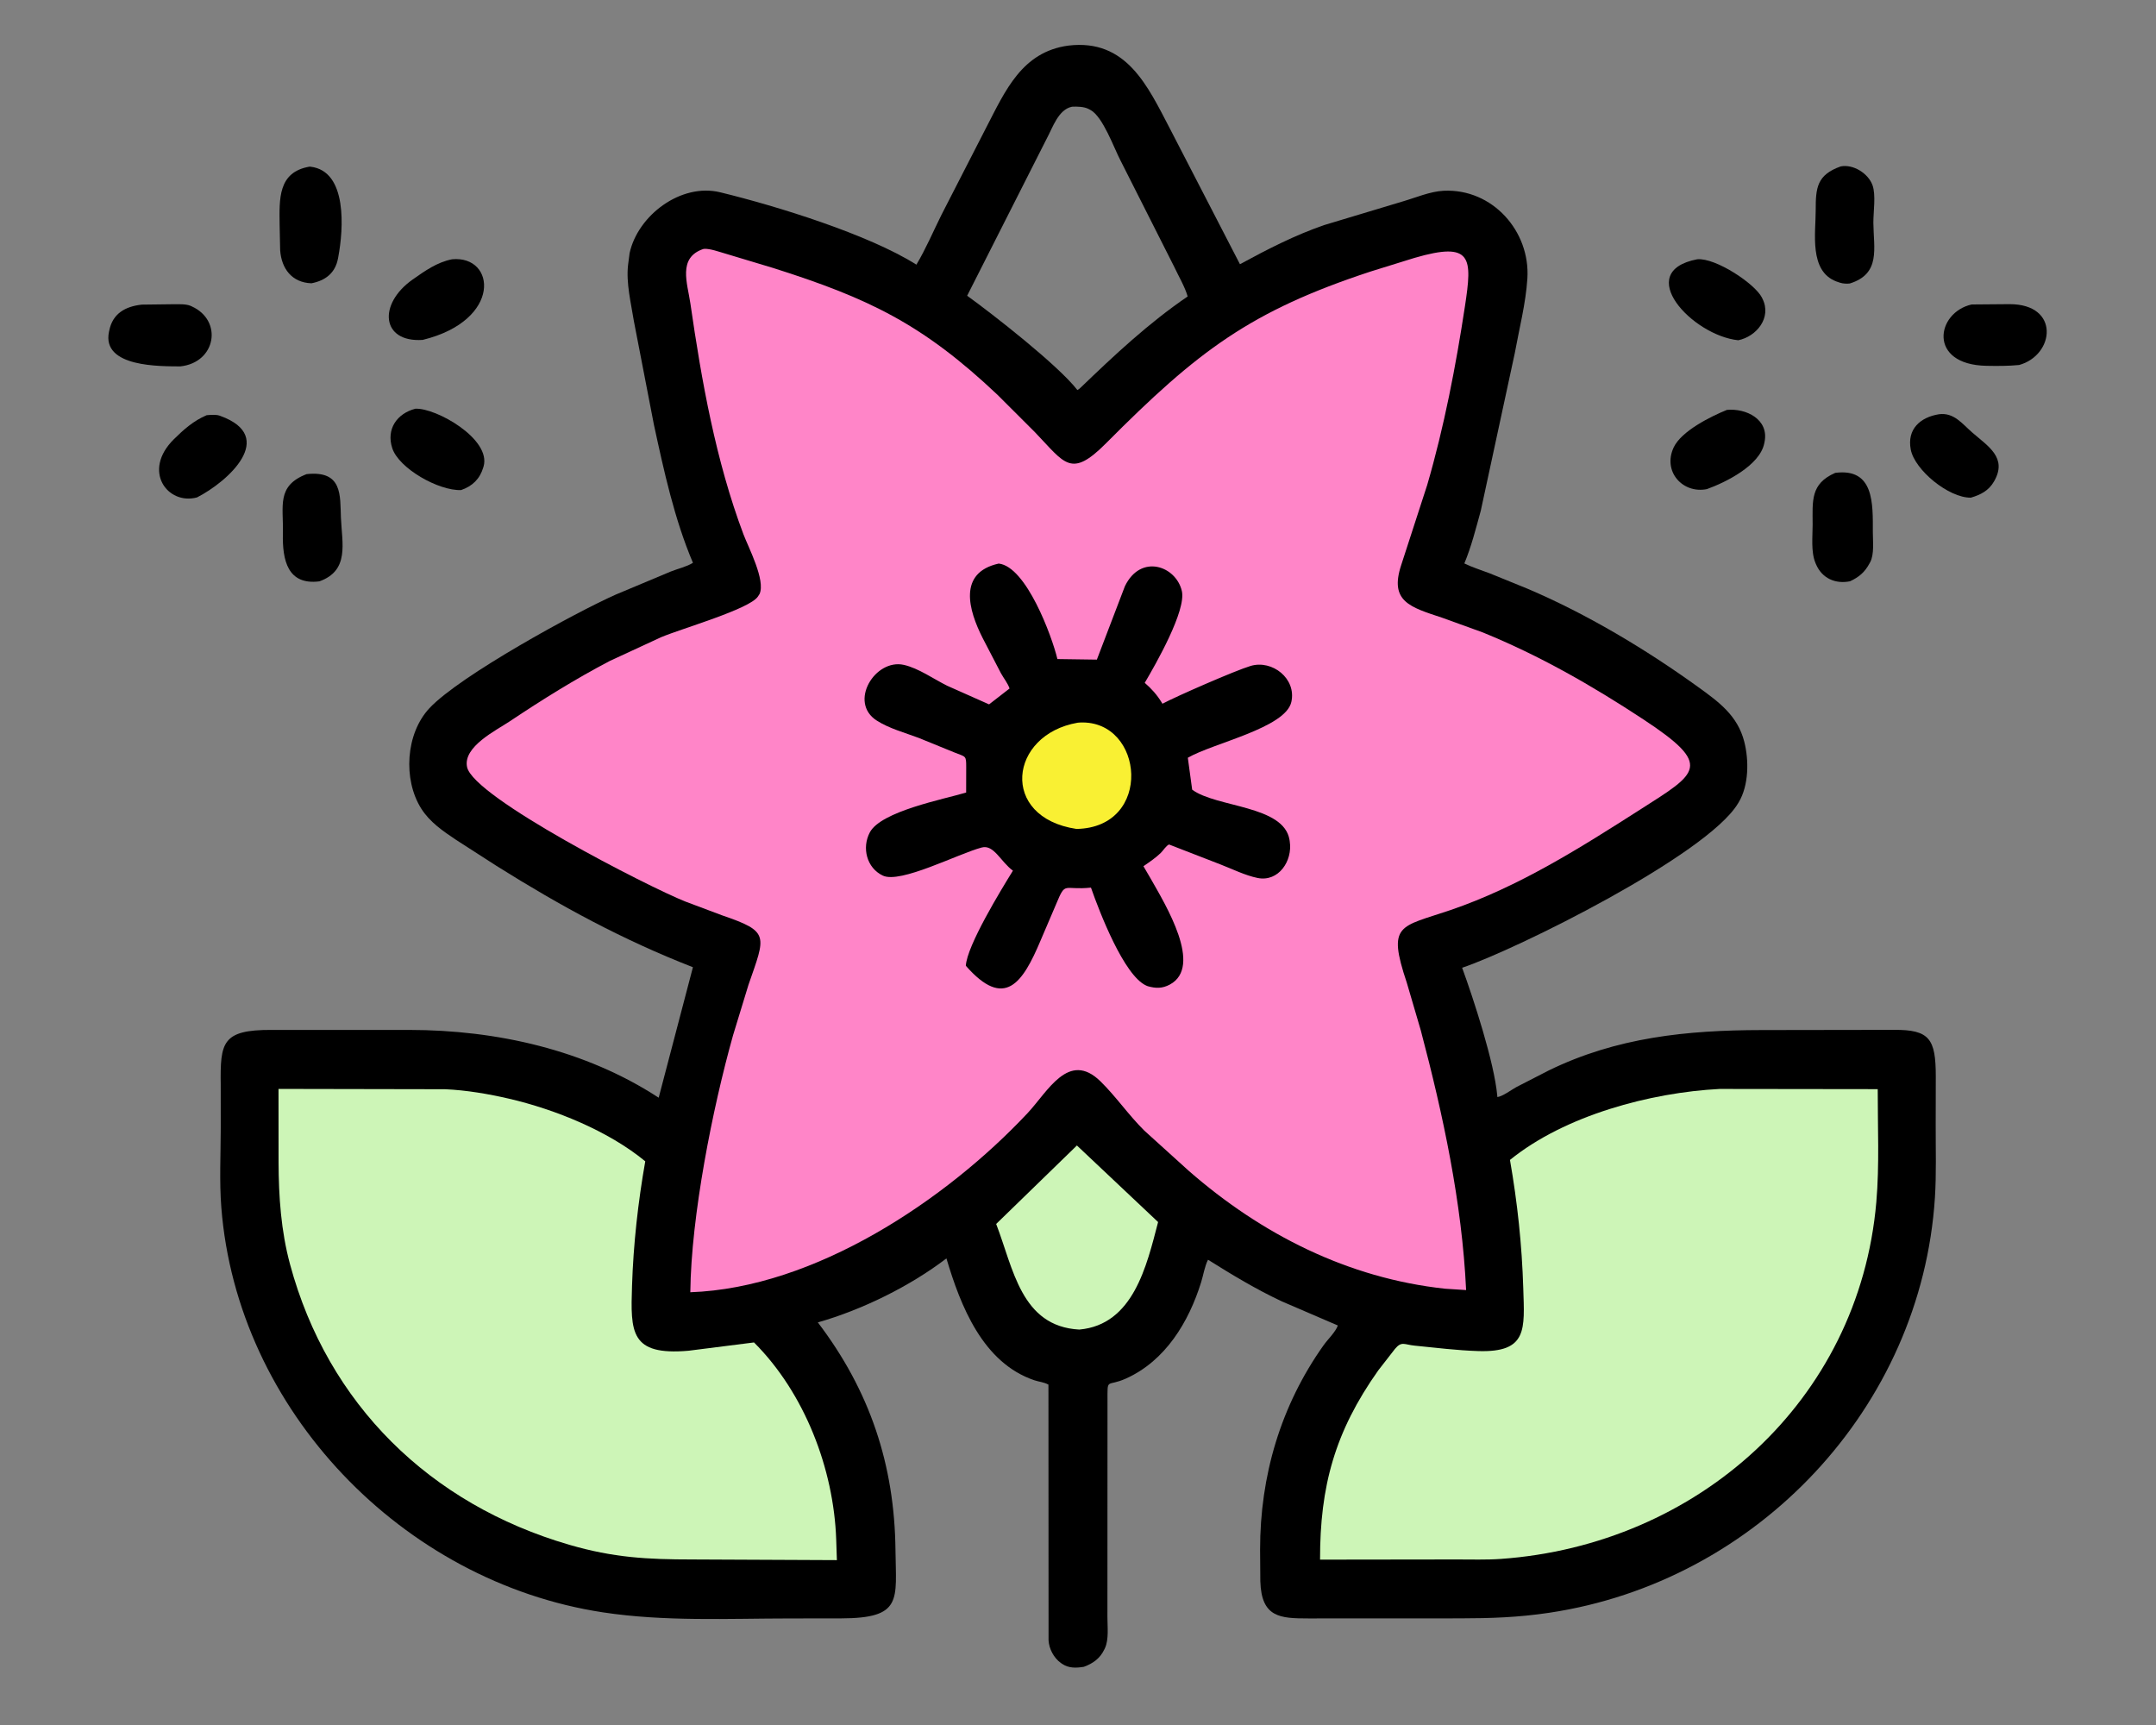
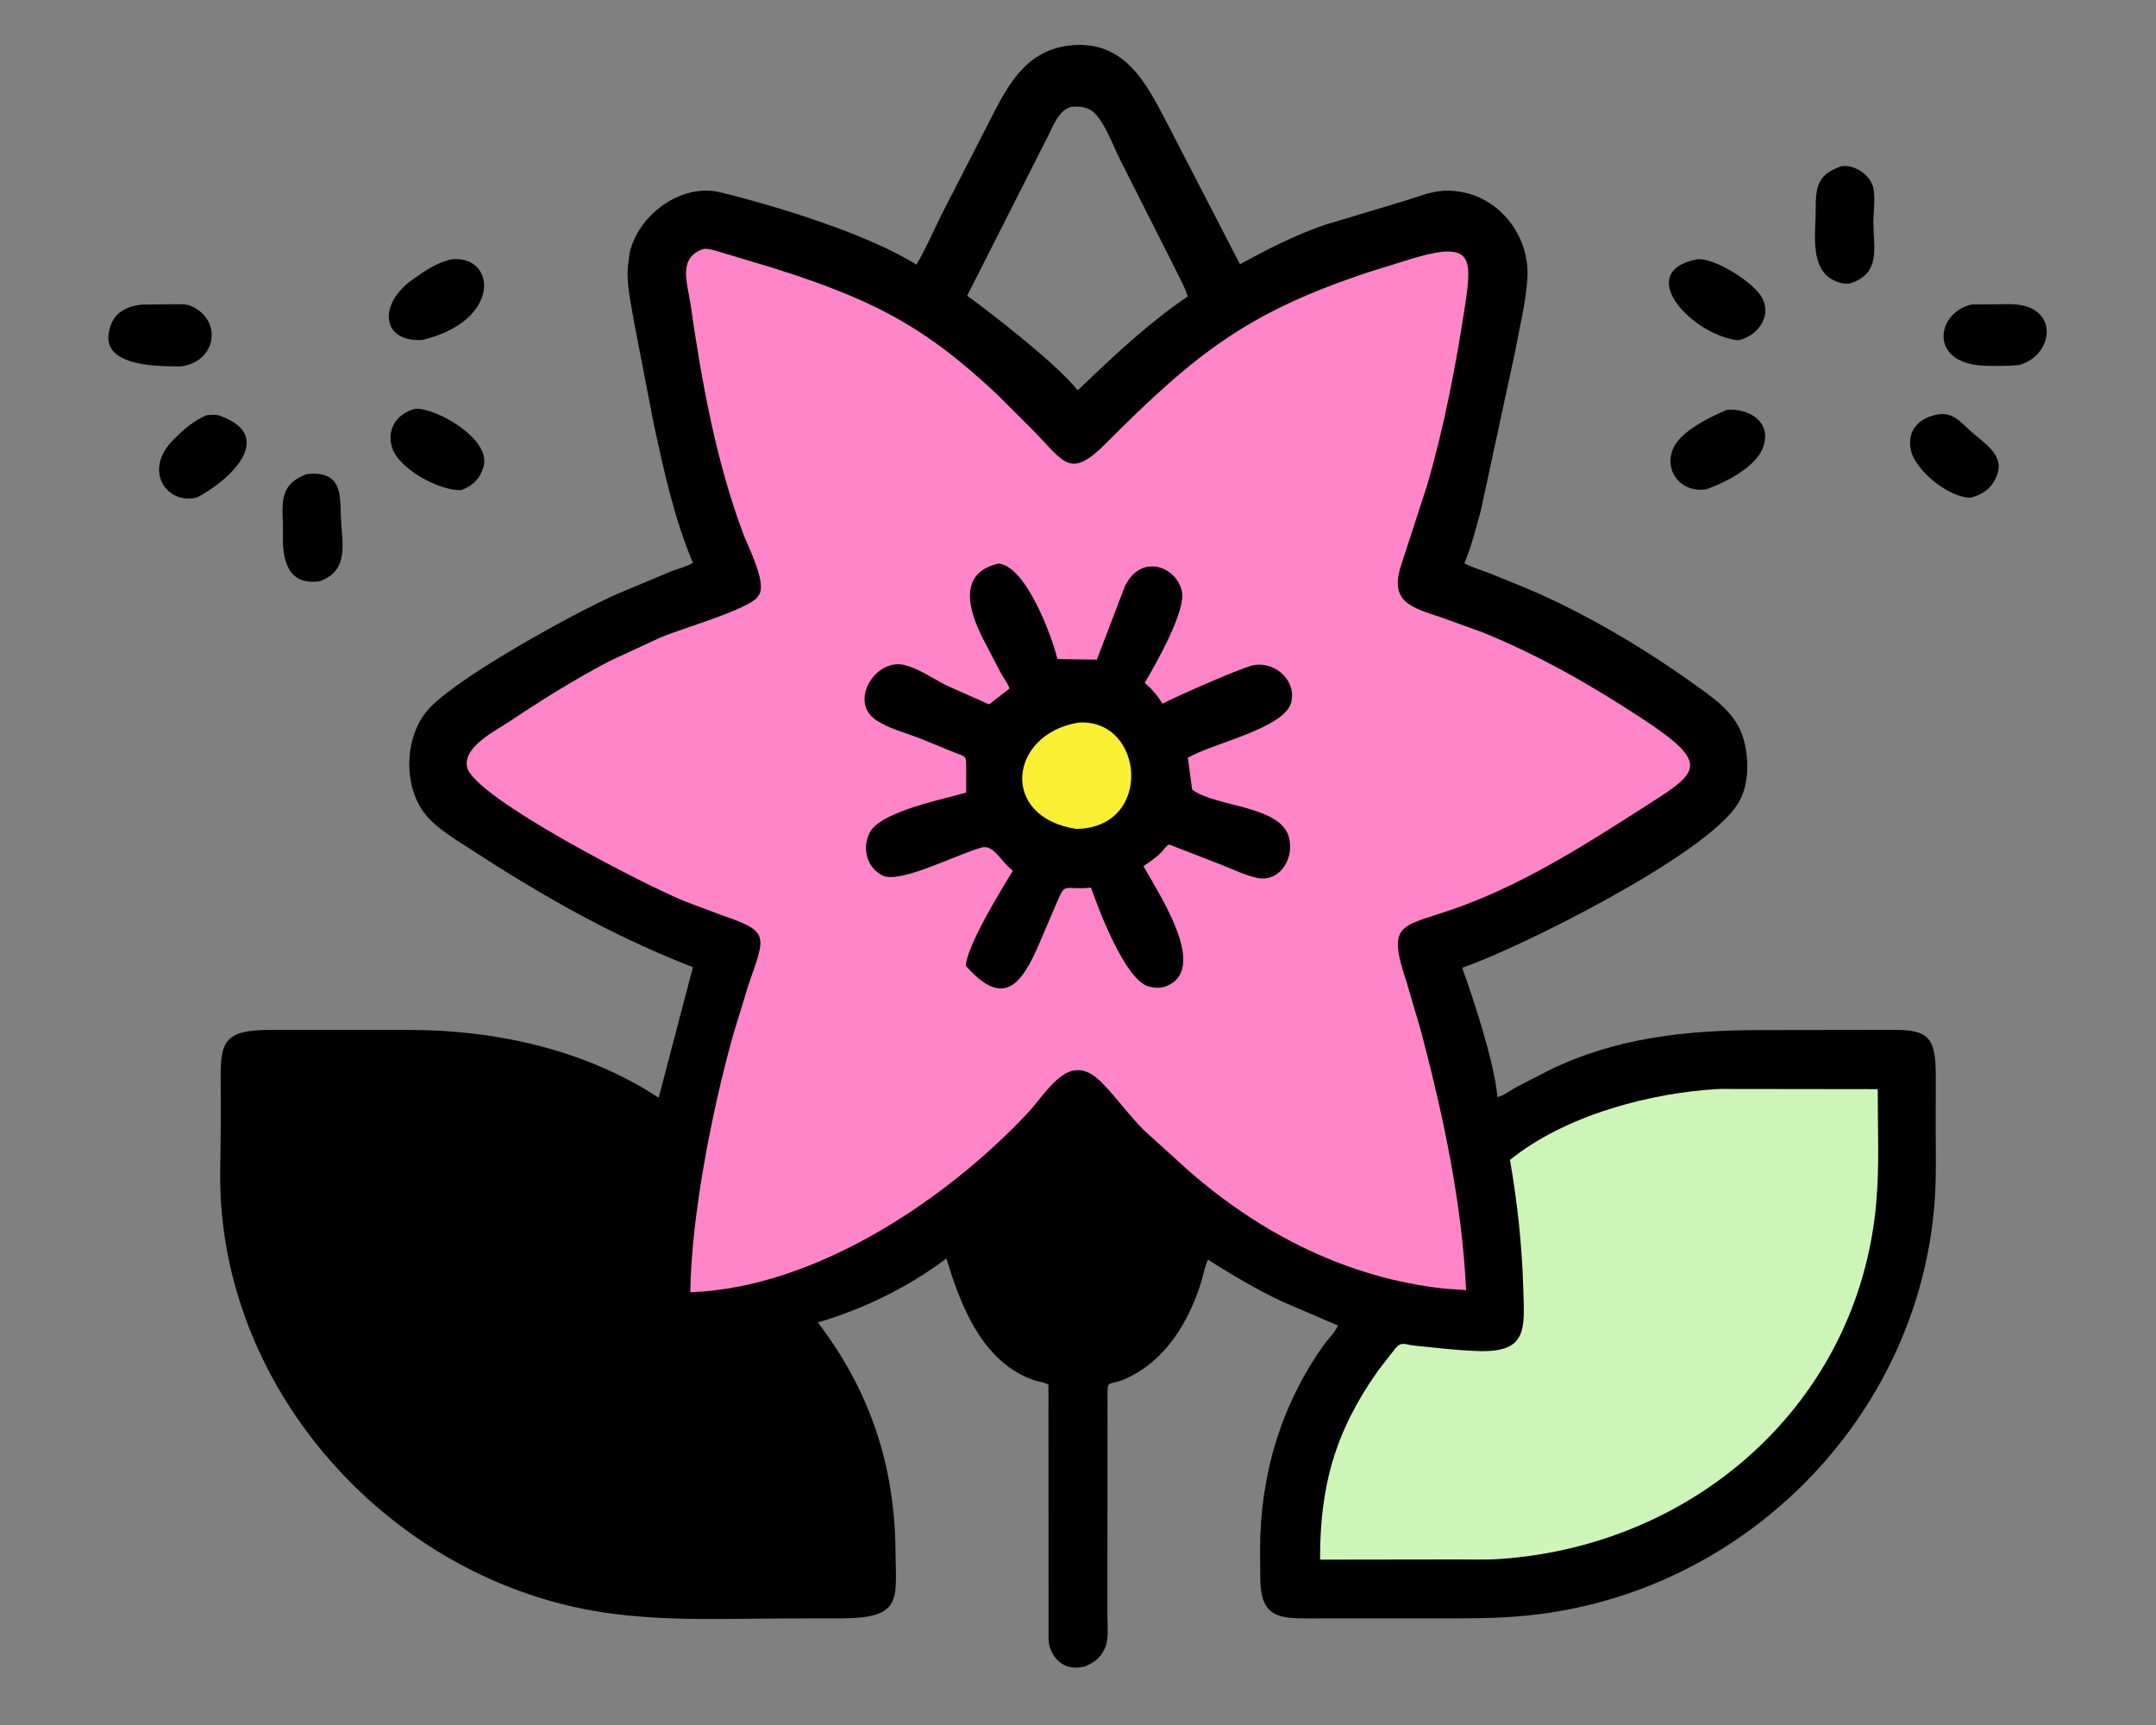
<svg xmlns="http://www.w3.org/2000/svg" width="505" height="404">
  <rect width="100%" height="100%" fill="#808080" stroke="none" />
  <path transform="scale(0.789 0.789)" d="M575.631 122.96C580.049 122.387 582.496 125.766 585.469 128.357C590.239 132.514 596.021 135.871 591.973 142.898C590.385 145.653 588.015 146.864 585.089 147.725C578.479 147.798 568.407 139.508 567.246 133.44C566.092 127.41 570.036 123.852 575.631 122.96Z" />
  <path transform="scale(0.789 0.789)" d="M61.333 123.25C62.445 123.152 64.106 123.009 65.174 123.373L65.469 123.482C82.445 129.658 67.626 142.997 58.479 147.653C49.768 150.003 42.101 139.8 51.604 130.392C54.565 127.461 57.462 124.911 61.333 123.25Z" />
  <path transform="scale(0.789 0.789)" d="M512.666 121.673C518.313 121.136 525.214 124.431 523.838 131.207L523.755 131.595C522.444 138.157 512.347 143.165 506.704 145.192C499.529 146.607 493.544 139.964 496.846 132.845C499.122 127.94 507.948 123.581 512.666 121.673Z" />
  <path transform="scale(0.789 0.789)" d="M123.298 121.325C129.434 121.002 145.92 130.322 143.555 138.478L143.458 138.784C142.456 142.154 140.227 144.335 136.872 145.473C130.198 145.719 118.375 139.032 116.437 133.001C114.623 127.354 117.838 122.753 123.298 121.325Z" />
  <path transform="scale(0.789 0.789)" d="M503.867 76.959C509.293 76.467 520.952 84.185 523.057 88.328L523.229 88.688C526.039 94.328 521.427 99.898 516.028 101.001C502.341 99.562 484.704 80.62 503.867 76.959Z" />
  <path transform="scale(0.789 0.789)" d="M134.208 76.962C147.195 75.724 149.153 95.094 125.485 100.895C113.166 101.728 112.14 90.257 122.497 82.976C126.158 80.402 129.744 77.84 134.208 76.962Z" />
  <path transform="scale(0.789 0.789)" d="M42.088 90.421L51.505 90.305C53.033 90.315 55.163 90.189 56.57 90.784L56.875 90.923C66.225 95.093 64.193 107.633 53.516 108.76C47.876 108.695 30.139 109.133 32.353 98.496L32.431 98.149C33.43 93.085 37.168 90.959 42.088 90.421Z" />
  <path transform="scale(0.789 0.789)" d="M585.329 90.377L596.579 90.284C611.68 90.274 609.949 105.44 599.416 108.344C596.189 108.66 592.959 108.649 589.726 108.588C572.175 108.256 574.778 92.729 585.329 90.377Z" />
  <path transform="scale(0.789 0.789)" d="M91.017 140.738C101.783 139.572 100.938 147.121 101.21 153.652C101.53 161.326 103.809 169.349 94.815 172.566C85.378 173.762 83.789 166.275 83.984 158.32C84.185 150.181 81.996 144.22 91.017 140.738Z" />
-   <path transform="scale(0.789 0.789)" d="M544.821 140.364C556.445 138.848 555.994 149.603 555.988 157.957C555.987 160.551 556.447 164.54 555.201 166.877L555.004 167.228C553.608 169.844 551.885 171.306 549.213 172.545C544.88 173.418 540.894 171.68 539.107 167.47L538.944 167.072C537.576 163.782 538.123 159.231 538.117 155.707C538.105 148.67 537.412 143.604 544.821 140.364Z" />
-   <path transform="scale(0.789 0.789)" d="M91.933 49.46L92.178 49.487C103.226 50.761 101.965 68.099 100.418 76.326L100.337 76.737C99.537 81.006 96.653 83.28 92.453 84.09C86.63 83.882 83.545 79.717 83.169 74.237L83.013 66.755C82.936 59.103 82.454 51.052 91.933 49.46Z" />
  <path transform="scale(0.789 0.789)" d="M546.435 49.401C550.183 48.656 554.618 51.474 555.886 54.961C556.949 57.889 556.123 62.877 556.146 66.112C556.201 73.73 558.429 81.262 549.138 84.153C548.225 84.258 547.104 84.203 546.226 83.909L545.138 83.541C537.001 80.439 539.038 69.143 539.03 62.349C539.023 55.774 539.365 51.919 546.435 49.401Z" />
  <path transform="scale(0.789 0.789)" d="M317.137 13.537C334.453 11.448 340.734 25.624 347.322 38.194L368.104 78.428C376.226 74.018 384.403 69.803 393.164 66.792L416.334 59.822C420.231 58.697 424.542 56.818 428.583 56.625C443.133 55.931 454.327 68.715 453.433 82.667C452.961 90.049 451.011 97.599 449.681 104.883L439.601 151.598C438.174 156.769 436.792 162.295 434.717 167.247C437.07 168.406 439.731 169.219 442.187 170.161L453.455 174.744C471.032 182.208 488.668 192.772 504.139 203.939C510.27 208.364 515.818 212.384 517.808 220.117C519.233 225.654 519.191 233.093 516.183 238.119L515.953 238.496C506.778 253.823 449.867 281.993 434.062 287.262C437.401 296.388 443.606 315.337 444.488 325.222L444.523 325.649C446.166 325.411 448.601 323.536 450.136 322.698L459.754 317.758C479.986 307.88 500.85 305.798 522.888 305.759L562.22 305.699C572.857 305.617 574.668 308.38 574.677 319.51L574.65 333.833C574.625 341.015 574.877 348.354 574.416 355.519C570.403 417.846 521.655 469.535 459.852 478.737C450.658 480.106 442.641 480.375 433.305 480.387L388.414 480.406C380.006 480.402 374.472 480.135 374.153 469.37L374.083 459.994C374.069 438.139 380.181 417.241 392.968 399.268C394.181 397.563 396.494 395.37 397.167 393.453L380.537 386.294C372.893 382.714 365.768 378.407 358.624 373.931C357.635 375.872 357.244 378.47 356.586 380.589C352.917 392.413 345.988 403.915 334.29 409.189C328.42 411.835 328.784 408.658 328.781 416.019L328.76 480.035C328.757 482.844 329.222 486.647 328.02 489.246L327.821 489.651C326.551 492.298 324.446 493.791 321.749 494.771C319.462 495.138 317.283 495.227 315.282 493.868L314.95 493.631C312.855 492.164 311.413 489.413 311.284 486.879L311.25 411.005C309.82 410.228 308.519 410.204 307.031 409.698C291.747 404.499 285.16 387.648 280.967 373.539C270.04 381.878 255.904 388.795 242.79 392.537C258.223 412.799 265.576 434.796 265.841 460.166C265.995 474.899 268.054 480.362 249.628 480.393L234.665 480.409C216.145 480.422 197.319 481.391 178.958 478.598C119.57 469.562 70.374 418.632 65.701 358.369C65.097 350.59 65.53 342.528 65.533 334.707L65.526 322.107C65.354 309.402 65.912 305.661 80.625 305.714L121.549 305.718C147.353 305.745 173.684 311.58 195.543 325.836L205.707 287.106C184.76 278.933 166.474 268.988 147.41 257.033L135.397 249.304C131.498 246.688 127.566 244.023 125.022 239.968C119.629 231.372 120.41 217.797 127.466 210.236C136.53 200.522 171.249 181.596 182.833 176.478L199.139 169.645C201.159 168.834 203.909 168.207 205.713 167.065C200.193 154.028 197.128 139.899 194.135 126.104L188.183 95.336C187.347 90.059 185.817 83.938 186.462 78.598L186.909 75.144C189.347 63.913 202.169 54.256 213.788 57.076C230.969 61.246 257.797 69.636 271.792 78.401L272.046 78.562C274.842 73.921 277.103 68.551 279.531 63.693L292.784 37.855C298.44 26.944 303.37 15.407 317.137 13.537ZM318.258 31.673C314.17 32.494 312.506 37.908 310.704 41.218L287.119 87.784C294.603 93.179 314.063 108.335 319.844 115.781C320.228 115.558 320.464 115.406 320.781 115.085C330.88 105.374 340.975 95.906 352.582 88.001C351.753 85.098 349.902 82.016 348.615 79.255L332.643 47.641C330.71 43.965 327.433 34.639 323.738 32.65L323.14 32.334C321.77 31.637 319.773 31.608 318.258 31.673Z" />
-   <path fill="#CDF5B7" transform="scale(0.789 0.789)" d="M319.703 340.018L343.804 362.747C340.407 375.764 336.446 393.234 320.409 394.662C303.09 393.739 300.817 376.441 295.731 363.316L319.703 340.018Z" />
-   <path fill="#CDF5B7" transform="scale(0.789 0.789)" d="M82.683 323.229L132.164 323.323C138.389 323.591 145.075 324.726 151.129 326.135C164.805 329.317 180.614 335.694 191.558 344.72C189.415 356.833 188.03 369.348 187.631 381.635C187.183 395.402 187.04 402.465 204.424 400.944L223.844 398.482C238.882 413.51 247.507 436.025 248.243 456.958L248.447 463.101L205.628 462.905C192.175 462.898 182.181 462.384 168.989 458.543C127.638 446.504 97.307 416.829 86.098 375.273C83.429 365.376 82.728 355.21 82.701 345.026L82.683 323.229Z" />
  <path fill="#CDF5B7" transform="scale(0.789 0.789)" d="M510.5 323.238L557.439 323.298C557.415 334.376 557.976 345.83 557.02 356.855C551.887 416.014 503.741 458.609 445.524 462.745C441.213 463.051 436.788 462.889 432.464 462.902L391.882 462.955C391.85 441.21 396.251 425.004 409.162 406.782L414.141 400.384C416.118 398.029 416.89 399.133 419.95 399.433C426.283 400.054 432.524 400.853 438.895 401.047C453.544 401.494 452.586 394.541 452.214 382.441C451.816 369.499 450.489 357.057 448.265 344.307C464.599 331.063 490.01 324.299 510.5 323.238Z" />
  <path fill="#FF85C8" transform="scale(0.789 0.789)" d="M208.75 73.924L209.045 73.875C210.781 73.751 213.501 74.755 215.225 75.243L229.565 79.558C257.975 88.566 273.986 96.251 296.2 117.263L307.286 128.34C316.157 137.563 317.875 142.109 328.394 131.533C355.618 104.16 371.242 92.31 406.944 80.58L419.927 76.551C437.146 71.533 437.079 76.544 434.899 90.889C432.208 108.596 428.709 126.767 423.691 143.966L415.997 167.66C412.377 178.558 418.638 180.215 428.104 183.354L440.161 187.713C457.068 194.597 472.621 203.513 487.831 213.516C508.75 227.275 504.07 229.351 487.005 240.254C469.059 251.719 450.853 263.239 430.584 270.148C415.554 275.272 411.729 274.078 417.636 291.705L421.799 305.888C428.403 330.841 434.04 357.112 435.243 382.939L428.989 382.533C400.155 379.432 374.461 366.377 352.892 347.531L339.735 335.625C335.056 331.014 331.346 325.537 326.707 320.992C317.246 311.724 311.068 324.004 305.063 330.408C280.771 356.317 241.829 382.301 204.933 383.584C205.186 360.822 211.575 328.823 217.621 307.303L222.201 292.327C227.32 277.584 228.557 276.567 214.364 271.702L203.455 267.606C192.66 263.331 140.534 236.69 138.657 227.685C137.396 221.643 147.303 216.805 151.31 214.127C160.914 207.708 170.796 201.55 181.035 196.191L196.255 189.148C202.353 186.576 222.551 180.802 225 177.074L225.476 176.343C227.359 172.311 222.148 162.426 220.702 158.584C212.492 136.77 208.28 113.088 204.959 90.106C204.09 84.095 201.142 76.526 208.75 73.924Z" />
  <path transform="scale(0.789 0.789)" d="M296.485 167.287C304.656 168.163 312.291 188.843 313.913 195.632L325.625 195.799L333.944 174.02C338.659 164.255 349.132 167.992 350.857 175.433C352.196 181.206 343.196 197.004 339.839 202.689C341.812 204.385 343.479 206.25 344.839 208.474L345.093 208.893C349.162 206.711 366.772 199.013 371.261 197.675C377.696 195.756 384.936 201.446 383.356 208.387C381.6 216.101 360.17 220.556 352.631 224.925L353.92 234.402C361.123 239.744 381.131 239.008 382.818 249.305L382.883 249.748C383.791 255.545 379.559 261.876 373.33 260.61C369.621 259.856 365.789 257.925 362.257 256.568L347.061 250.677C346.227 250.977 345.278 252.523 344.584 253.194C343.039 254.686 341.217 255.905 339.453 257.123L341.616 260.825C345.999 268.566 357.249 286.904 347.279 292.255C345.039 293.457 343.087 293.411 340.726 292.736L340.242 292.535C333.673 289.53 326.477 270.902 323.874 263.477C315.661 264.336 316.422 261.423 313.602 268.214L308.929 279.143C303.607 291.798 298.253 299.813 286.729 286.677C287.028 280.739 297.224 264.073 300.708 258.446C297.066 255.785 295.053 250.617 291.454 251.567C284.427 253.422 267.302 262.391 262.079 259.907C257.289 257.63 255.802 251.665 258.217 247.092C261.533 240.81 280.167 237.243 286.82 235.259L286.838 227.692C286.847 224.188 286.718 224.716 283.369 223.369L272.678 219.014C268.57 217.463 264.014 216.27 260.299 213.901C251.776 208.468 259.789 195.439 268.322 197.36C272.669 198.339 277.158 201.551 281.177 203.548L293.627 209.084L299.707 204.37C299.208 202.852 297.926 201.256 297.138 199.82L291.741 189.431C287.527 181.132 284.295 169.982 296.485 167.287Z" />
  <path fill="#F9F033" transform="scale(0.789 0.789)" d="M319.959 214.52L320.673 214.469C339.69 213.69 342.45 245.675 319.566 246.056C296.629 242.616 299.488 218.048 319.959 214.52Z" />
</svg>